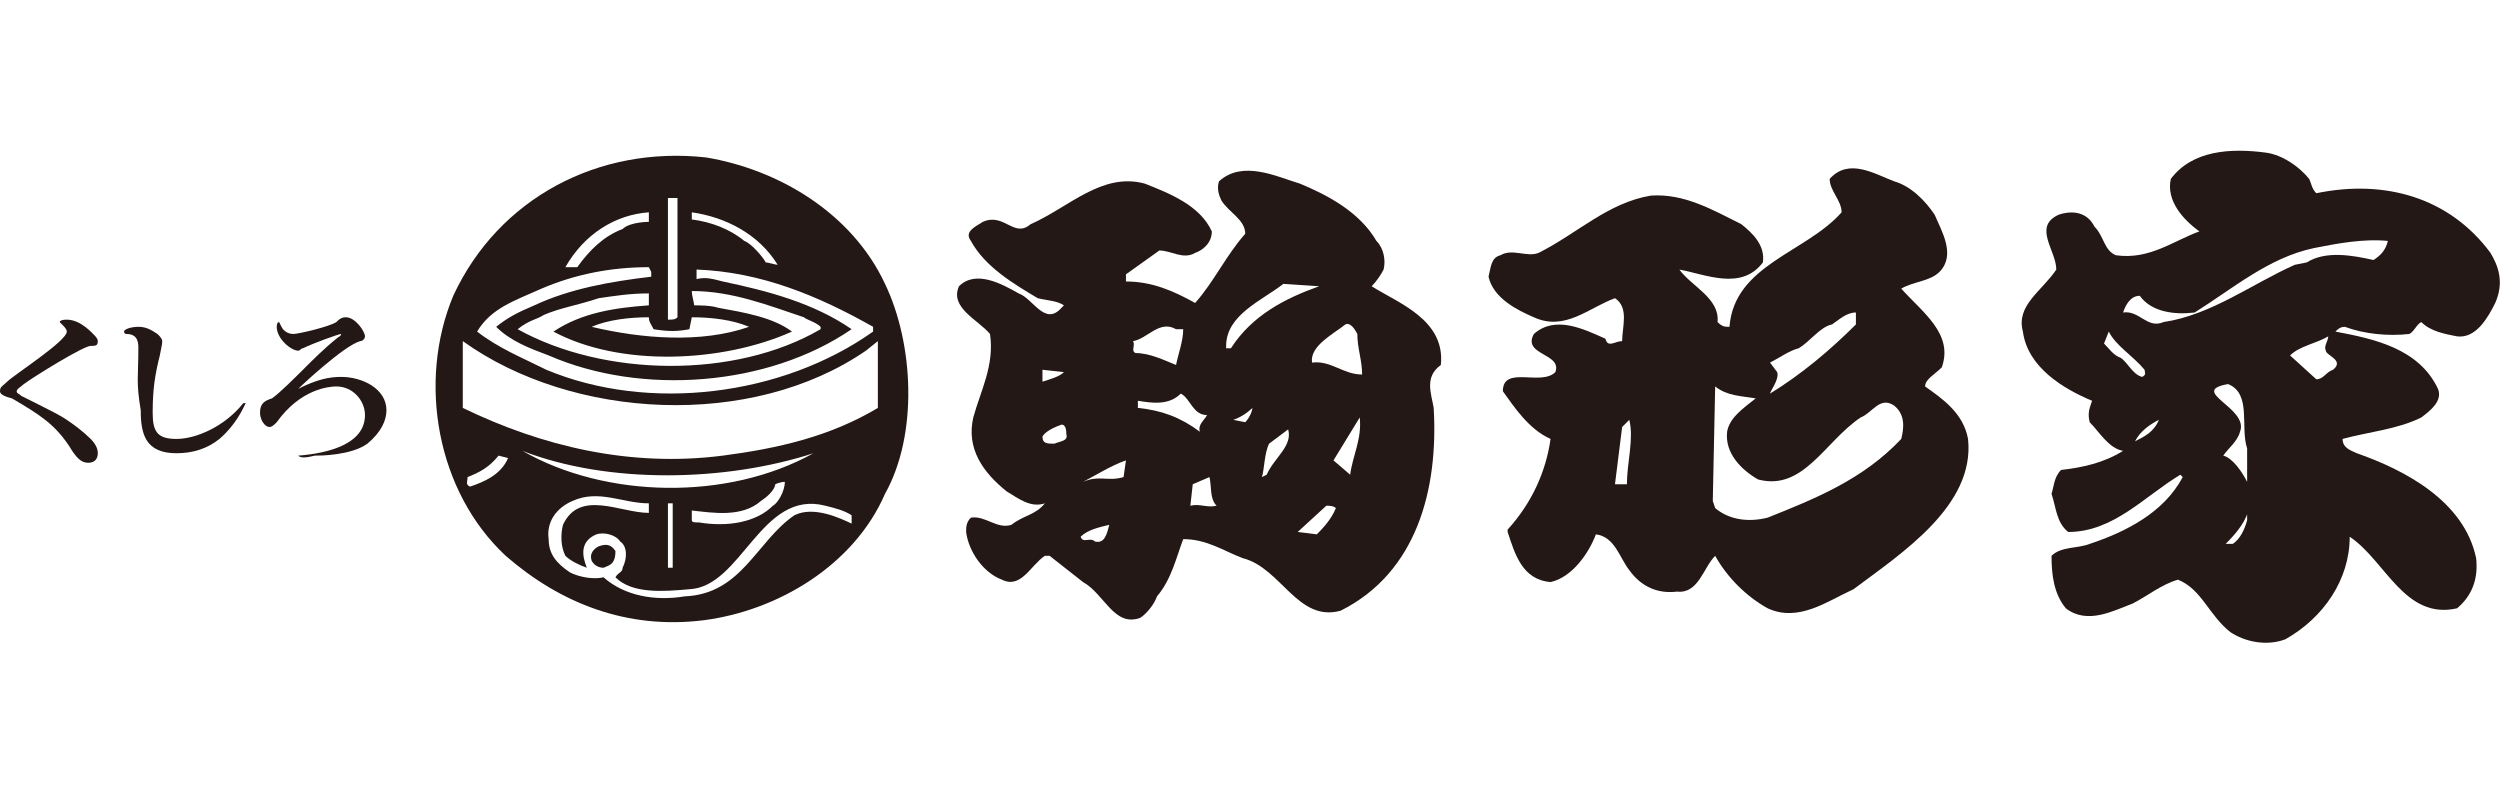
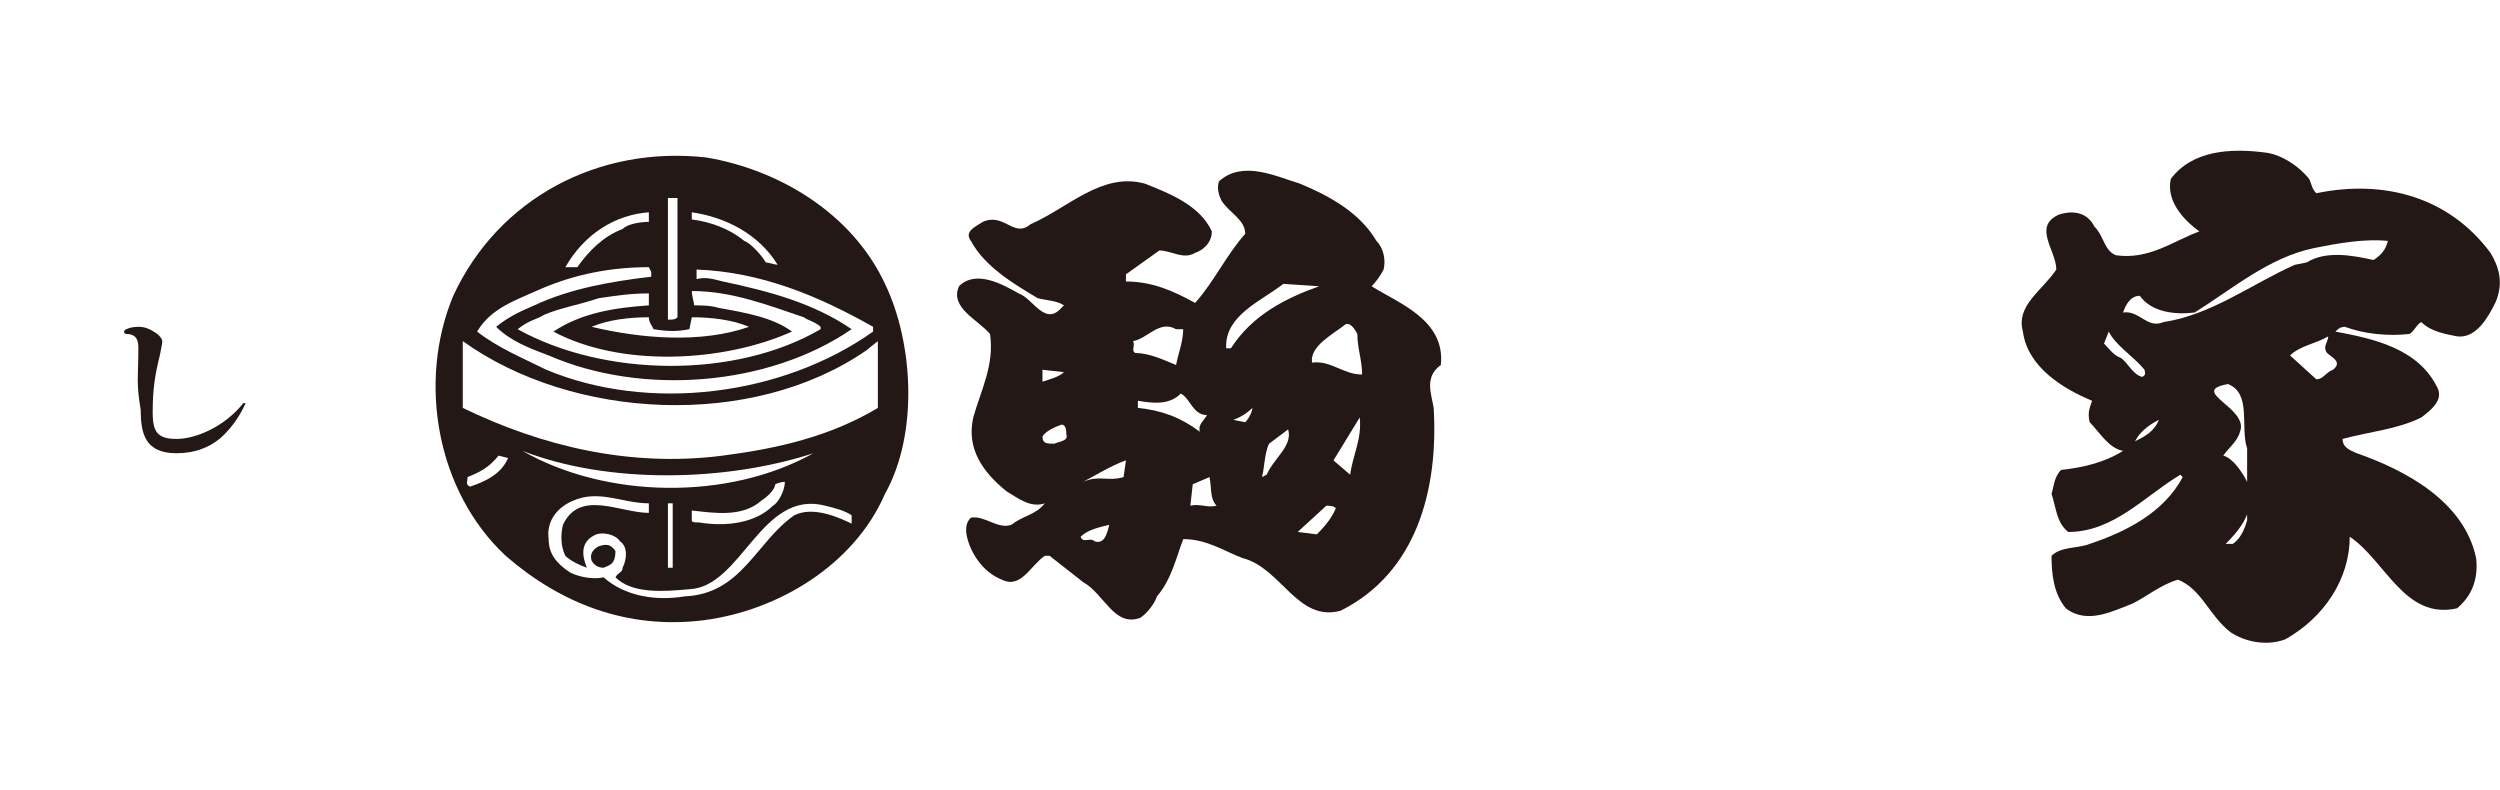
<svg xmlns="http://www.w3.org/2000/svg" enable-background="new 0 0 104.8 33.1" viewBox="0 0 104.8 33.1">
  <g fill="#231815">
    <path d="m57.5 12c.2-.2.4-.5.5-.7.1-.4 0-.9-.3-1.2-.7-1.2-2-1.9-3.2-2.4-1-.3-2.4-1-3.4-.1-.1.3 0 .6.1.8.3.5 1 .8 1 1.4-.8.9-1.3 2-2.1 2.9-.9-.5-1.8-.9-2.9-.9v-.3l1.4-1c.5 0 1 .4 1.5.1.3-.1.7-.4.7-.9-.5-1.1-1.8-1.6-2.8-2-1.8-.5-3.2 1-4.8 1.7-.7.6-1.1-.5-2-.1-.3.2-.8.4-.5.8.6 1.1 1.8 1.8 2.8 2.4.4.1.8.1 1.1.3l-.1.1c-.7.8-1.2-.4-1.8-.6-.7-.4-1.8-1-2.5-.3-.4.9.8 1.4 1.3 2 .2 1.3-.4 2.4-.7 3.5-.3 1.3.4 2.3 1.4 3.1.5.3 1 .7 1.6.5-.4.5-.9.5-1.4.9-.6.2-1.1-.4-1.7-.3-.2.2-.2.4-.2.6.1.8.7 1.7 1.5 2 .8.4 1.2-.6 1.8-1h.2l1.4 1.1c.9.5 1.3 1.9 2.4 1.5.3-.2.6-.6.7-.9.6-.7.8-1.6 1.1-2.4 1 0 1.7.5 2.5.8 1.6.4 2.3 2.7 4.1 2.2 3.2-1.6 4.1-5.1 3.9-8.5-.1-.6-.4-1.3.3-1.8.2-1.9-1.8-2.6-2.9-3.3zm-13.8 4v-.5l.9.1c-.2.2-.6.3-.9.4zm1 2.2c.1.3-.3.3-.5.4-.3 0-.5 0-.5-.3.1-.2.5-.4.8-.5.2 0 .2.3.2.4zm1.2 4.5c-.2-.2-.5.1-.6-.2.3-.3.8-.4 1.2-.5-.1.4-.2.8-.6.7zm1.2-2.7c-.7.2-1-.1-1.7.2.4-.2 1.2-.7 1.8-.9zm.4-5.7c.6-.1 1.1-.9 1.8-.5h.3c0 .5-.2 1-.3 1.5-.5-.2-1.1-.5-1.7-.5-.2-.1 0-.3-.1-.5zm.2 2.8v-.3c.6.1 1.3.2 1.8-.3.4.2.5.9 1.1.9-.1.2-.4.4-.3.7-.8-.6-1.6-.9-2.6-1zm2.2 4.1.1-.9.7-.3c.1.4 0 .9.3 1.2-.4.1-.7-.1-1.1 0zm1.5-6.7c0-1.3 1.5-1.9 2.4-2.6l1.5.1c-1.4.5-2.8 1.2-3.7 2.6h-.2zm.8 3.2-.5-.1c.3-.1.6-.3.8-.5 0 .1-.1.4-.3.6zm.9 2.2-.2.1c.1-.3.1-1 .3-1.4l.8-.6c.2.7-.6 1.2-.9 1.9zm2.1 2.5-.8-.1 1.2-1.1c.1 0 .3 0 .4.1-.2.5-.6.9-.8 1.1zm1.4-2.5-.7-.6 1.1-1.8c.1.9-.3 1.6-.4 2.4zm-1.6-4.7c-.1-.7.9-1.2 1.4-1.6.2-.1.4.2.5.4 0 .6.2 1.1.2 1.7-.8 0-1.3-.6-2.1-.5z" />
    <path d="m37.1 11.9c-1.4-3-4.5-4.8-7.5-5.3-4.5-.5-8.7 1.7-10.6 5.8-1.5 3.6-.7 8.2 2.2 10.9 2.3 2 5.1 3.1 8.3 2.7 3.1-.4 6.3-2.3 7.6-5.3 1.4-2.5 1.2-6.3 0-8.8zm-8.1-3c1.4.2 2.8.9 3.6 2.2-.1 0-.4-.1-.5-.1s-.1 0 0 0c-.1-.2-.6-.8-.9-.9-.6-.5-1.4-.8-2.2-.9zm0 3.3c1.7 0 3.2.6 4.7 1.1.1.1.5.2.7.4v.1c-3.6 2.1-9.1 2-12.7 0 .5-.4.8-.4 1.1-.6.7-.3 1.4-.4 2.3-.7.7-.1 1.3-.2 2.1-.2v.5c-1.4.1-2.8.3-4 1.1 2.8 1.5 7.1 1.3 10 0-.8-.6-2-.8-3.1-1-.3-.1-.8-.1-1-.1 0-.1-.1-.4-.1-.6zm-1-3.9h.4v5c-.1.1-.2.1-.4.1zm.9 5.5.1-.5c.8 0 1.7.1 2.4.4-2 .7-4.5.5-6.6 0 .7-.3 1.6-.4 2.4-.4 0 .2.1.3.2.5.6.1 1 .1 1.5 0zm-1.7-4.9v.4s-.8 0-1.1.3c-.8.3-1.4.9-1.9 1.6h-.5c.8-1.4 2.1-2.2 3.5-2.3zm-4.5 3.2c1.4-.6 2.9-.9 4.5-.9l.1.2v.2c-1.7.2-3.4.5-4.9 1.2-.7.3-1.1.5-1.6.9.6.6 1.4.9 2.2 1.2 3.9 1.7 9.2 1.3 12.7-1.1-1.6-1.1-3.5-1.6-5.4-2-.4-.1-.7-.2-1.1-.1v-.4c2.7.1 5.1 1.1 7.4 2.4v.2c-3.8 2.7-9.4 3.4-13.7 1.6-1-.5-2-.9-2.9-1.6.6-1 1.6-1.3 2.7-1.8zm-3 8.3c-.2-.1-.1-.2-.1-.4.5-.2.9-.4 1.3-.9l.4.1c-.3.7-1 1-1.6 1.2zm2.2-1.5c3.6 1.4 8.5 1.3 12.2.1-3.6 2-8.7 1.9-12.2-.1zm11 1.3c0 .4-.3.9-.5 1-.7.7-1.9.9-3.1.7-.2 0-.3 0-.3-.1v-.4c.9.1 2.1.3 2.9-.4.6-.4.6-.7.6-.7s.2-.1.4-.1zm-4.7.9v2.7h-.2v-2.7zm7.6.9c-.6-.3-1.7-.8-2.5-.4-1.6 1.1-2.2 3.3-4.6 3.4-1.2.2-2.5 0-3.4-.8-.4.1-1 0-1.4-.2-.6-.4-.9-.8-.9-1.4-.1-.7.3-1.3 1-1.6 1.1-.5 2.1.1 3.2.1v.4c-1.2 0-2.9-1-3.6.5-.1.4-.1.9.1 1.3.2.2.6.4.9.5-.2-.5-.3-1.1.4-1.4.3-.1.8 0 1 .3.3.2.3.7.1 1.1 0 .2-.2.2-.3.4.7.7 2 .6 3.1.5 2.2-.1 3-4.2 5.7-3.5.4.1.8.2 1.1.4v.4zm1-4.9c-2 1.2-4.2 1.7-6.5 2-3.9.5-7.6-.4-10.9-2v-2.8c4.6 3.3 12.1 3.7 16.9.4l.5-.4z" />
    <path d="m25.1 22.9c-.2.1-.4.3-.3.6.1.2.3.3.5.3.2-.1.5-.1.5-.7-.2-.3-.4-.3-.7-.2z" />
    <path d="m104.4 10.6c-1.7-2.3-4.4-3.1-7.3-2.5-.2-.2-.2-.4-.3-.6-.4-.5-1.1-1-1.8-1.1-1.5-.2-3.1-.1-4 1.1-.2.9.5 1.7 1.2 2.2-1.1.4-2.1 1.2-3.5 1-.5-.2-.5-.8-.9-1.2-.3-.6-.9-.7-1.5-.5-1.1.5-.1 1.5-.1 2.3-.6.9-1.7 1.5-1.4 2.6.2 1.5 1.7 2.4 2.9 2.9-.1.3-.2.5-.1.9.4.4.8 1.1 1.4 1.2-.8.5-1.7.7-2.6.8-.3.3-.3.7-.4 1 .2.6.2 1.2.7 1.6 1.9 0 3.2-1.5 4.7-2.4l.1.1c-.8 1.5-2.4 2.3-3.9 2.8-.5.2-1.2.1-1.6.5 0 .8.1 1.6.6 2.2.9.7 2 .1 2.8-.2.6-.3 1.2-.8 1.9-1 1 .4 1.3 1.5 2.2 2.2.6.4 1.5.6 2.3.3 1.6-.9 2.7-2.5 2.7-4.3 1.5 1 2.3 3.5 4.5 3 .6-.5.9-1.2.8-2.1-.5-2.4-3-3.7-5-4.4-.2-.1-.6-.2-.6-.6 1.1-.3 2.3-.4 3.3-.9.4-.3.9-.7.7-1.2-.8-1.7-2.7-2.1-4.3-2.4.1-.1.2-.2.4-.2.8.3 1.8.4 2.7.3.2-.1.3-.4.5-.5.4.4 1 .5 1.5.6.8.1 1.3-.8 1.6-1.4.4-.9.1-1.6-.2-2.1zm-15.5 4.4c-.3-.1-.5-.4-.7-.6l.2-.5c.3.6 1 1 1.5 1.6 0 .1.1.2-.1.3-.4-.1-.6-.6-.9-.8zm.6 3.5c.2-.4.6-.7 1-.9-.2.5-.6.7-1 .9zm4.7 3.3c-.1.4-.3.8-.6 1h-.3c.5-.5.9-1 1-1.6v-.7c0-.1 0-.2-.1-.3-.2-.4-.6-1-1-1.1.2-.3.6-.6.7-1 .4-1-2.2-1.7-.5-2 1 .4.5 1.8.8 2.7v1.8.7zm3.6-6.3c-.3.1-.4.4-.7.4l-1.1-1c.4-.4 1.1-.5 1.6-.8 0 .2-.2.4-.1.6 0 .2.8.4.3.8zm1.7-4.6c-.9-.2-2-.4-2.8.1l-.5.1c-1.8.8-3.5 2.1-5.5 2.4-.7.3-1-.5-1.7-.4.1-.3.3-.7.7-.7.5.7 1.5.8 2.3.7 1.6-1 3.1-2.3 5-2.7 1-.2 2.1-.4 3.1-.3-.1.4-.3.6-.6.8z" />
-     <path d="m80.7 16.2c0-.3.4-.5.7-.8.5-1.4-.8-2.3-1.7-3.3.5-.3 1.2-.3 1.6-.7.7-.7.1-1.7-.2-2.4-.4-.6-1-1.2-1.7-1.4-.8-.3-1.9-1-2.7-.1 0 .5.5.9.5 1.4-1.5 1.7-4.5 2.2-4.7 4.8-.2 0-.3 0-.5-.2.1-1-1.1-1.5-1.6-2.2 1.1.2 2.6.9 3.5-.3.1-.7-.4-1.2-.9-1.6-1.2-.6-2.4-1.3-3.8-1.2-1.8.3-3.1 1.6-4.7 2.4-.5.2-1.1-.2-1.6.1-.4.1-.4.5-.5.9.2.9 1.2 1.4 1.9 1.7 1.3.6 2.3-.4 3.4-.8.6.4.3 1.2.3 1.8-.3 0-.6.3-.7-.1-.9-.4-2.1-1-3-.2-.5.9 1.2.8.9 1.6-.6.6-2.2-.3-2.2.8.5.7 1.1 1.6 2 2-.2 1.4-.8 2.7-1.8 3.8v.1c.3.9.6 2 1.8 2.1.9-.2 1.6-1.2 1.9-2 .8.1 1 1 1.4 1.5.5.7 1.2 1 2 .9.9.1 1.1-1 1.6-1.5.5.9 1.3 1.7 2.2 2.2 1.3.6 2.5-.3 3.6-.8 2-1.5 5.1-3.5 4.8-6.3-.2-1.1-1.1-1.7-1.8-2.2zm-12.5 4.1h-.5l.3-2.4.3-.3c.2.8-.1 1.8-.1 2.7zm7.2-5.7c.5-.3.9-.9 1.4-1 .3-.2.6-.5 1-.5v.5c-1.1 1.1-2.3 2.1-3.6 2.9 0-.1.4-.6.3-.9l-.3-.4c.4-.2.8-.5 1.2-.6zm4.3 3.8c-1.6 1.7-3.6 2.5-5.6 3.3-.8.2-1.6.1-2.2-.4l-.1-.3.1-4.8c.5.4 1.1.4 1.7.5-.5.4-1.1.8-1.2 1.4-.1.9.6 1.6 1.3 2 1.9.5 2.8-1.6 4.3-2.6.5-.2.8-.9 1.4-.5.5.4.4 1 .3 1.4z" />
-     <path d="m.3 16c.3-.3 2.5-1.7 2.5-2.1 0-.1-.1-.2-.2-.3s-.1-.1-.1-.1 0-.1.3-.1c.6 0 1.1.6 1.2.7 0 0 .1.1.1.2 0 .2-.1.2-.3.2-.3 0-2.4 1.3-2.8 1.6-.1.1-.3.2-.3.3s.1.1.2.2c1.4.7 1.6.8 1.9 1s.7.5 1 .8c.2.2.3.4.3.6s-.1.4-.4.4-.5-.2-.8-.7c-.6-.9-1.2-1.3-2.4-2-.4-.1-.5-.2-.5-.3 0-.2.1-.2.3-.4z" />
    <path d="m5.8 14.6c0-.2 0-.6-.5-.6 0 0-.1 0-.1-.1s.3-.2.6-.2.5.1.8.3c.1.1.2.2.2.3s0 .1-.1.6c-.2.8-.3 1.4-.3 2.4 0 .8.2 1.1 1 1.1s2-.5 2.8-1.5h.1c-.1.2-.4.9-1.1 1.5-.5.4-1.1.6-1.8.6-1.3 0-1.5-.8-1.5-1.8-.2-1.2-.1-1.4-.1-2.6z" />
-     <path d="m12.5 19.1c1.3-.1 2.8-.5 2.8-1.7 0-.6-.5-1.2-1.2-1.2-.3 0-1.5.1-2.5 1.5-.1.1-.2.2-.3.2-.2 0-.4-.3-.4-.6 0-.4.2-.5.5-.6.3-.2 1-.9 1.4-1.3.3-.3.8-.8 1.3-1.2.1-.1.2-.1.2-.2-.1 0-1.2.4-1.6.6-.1 0-.1.1-.2.1-.3 0-.9-.5-.9-1 0 0 0-.2.1-.2 0 0 0 0 .1.2s.3.3.5.3 1.5-.3 1.8-.5c.1-.1.2-.2.4-.2.4 0 .8.6.8.8 0 .1-.1.2-.2.2-.7.2-2.5 1.9-2.6 2 .8-.4 1.3-.5 1.8-.5.9 0 1.9.5 1.9 1.4 0 .4-.2.9-.8 1.4-.7.5-2 .5-2.2.5-.4.1-.6.1-.7 0z" />
  </g>
</svg>